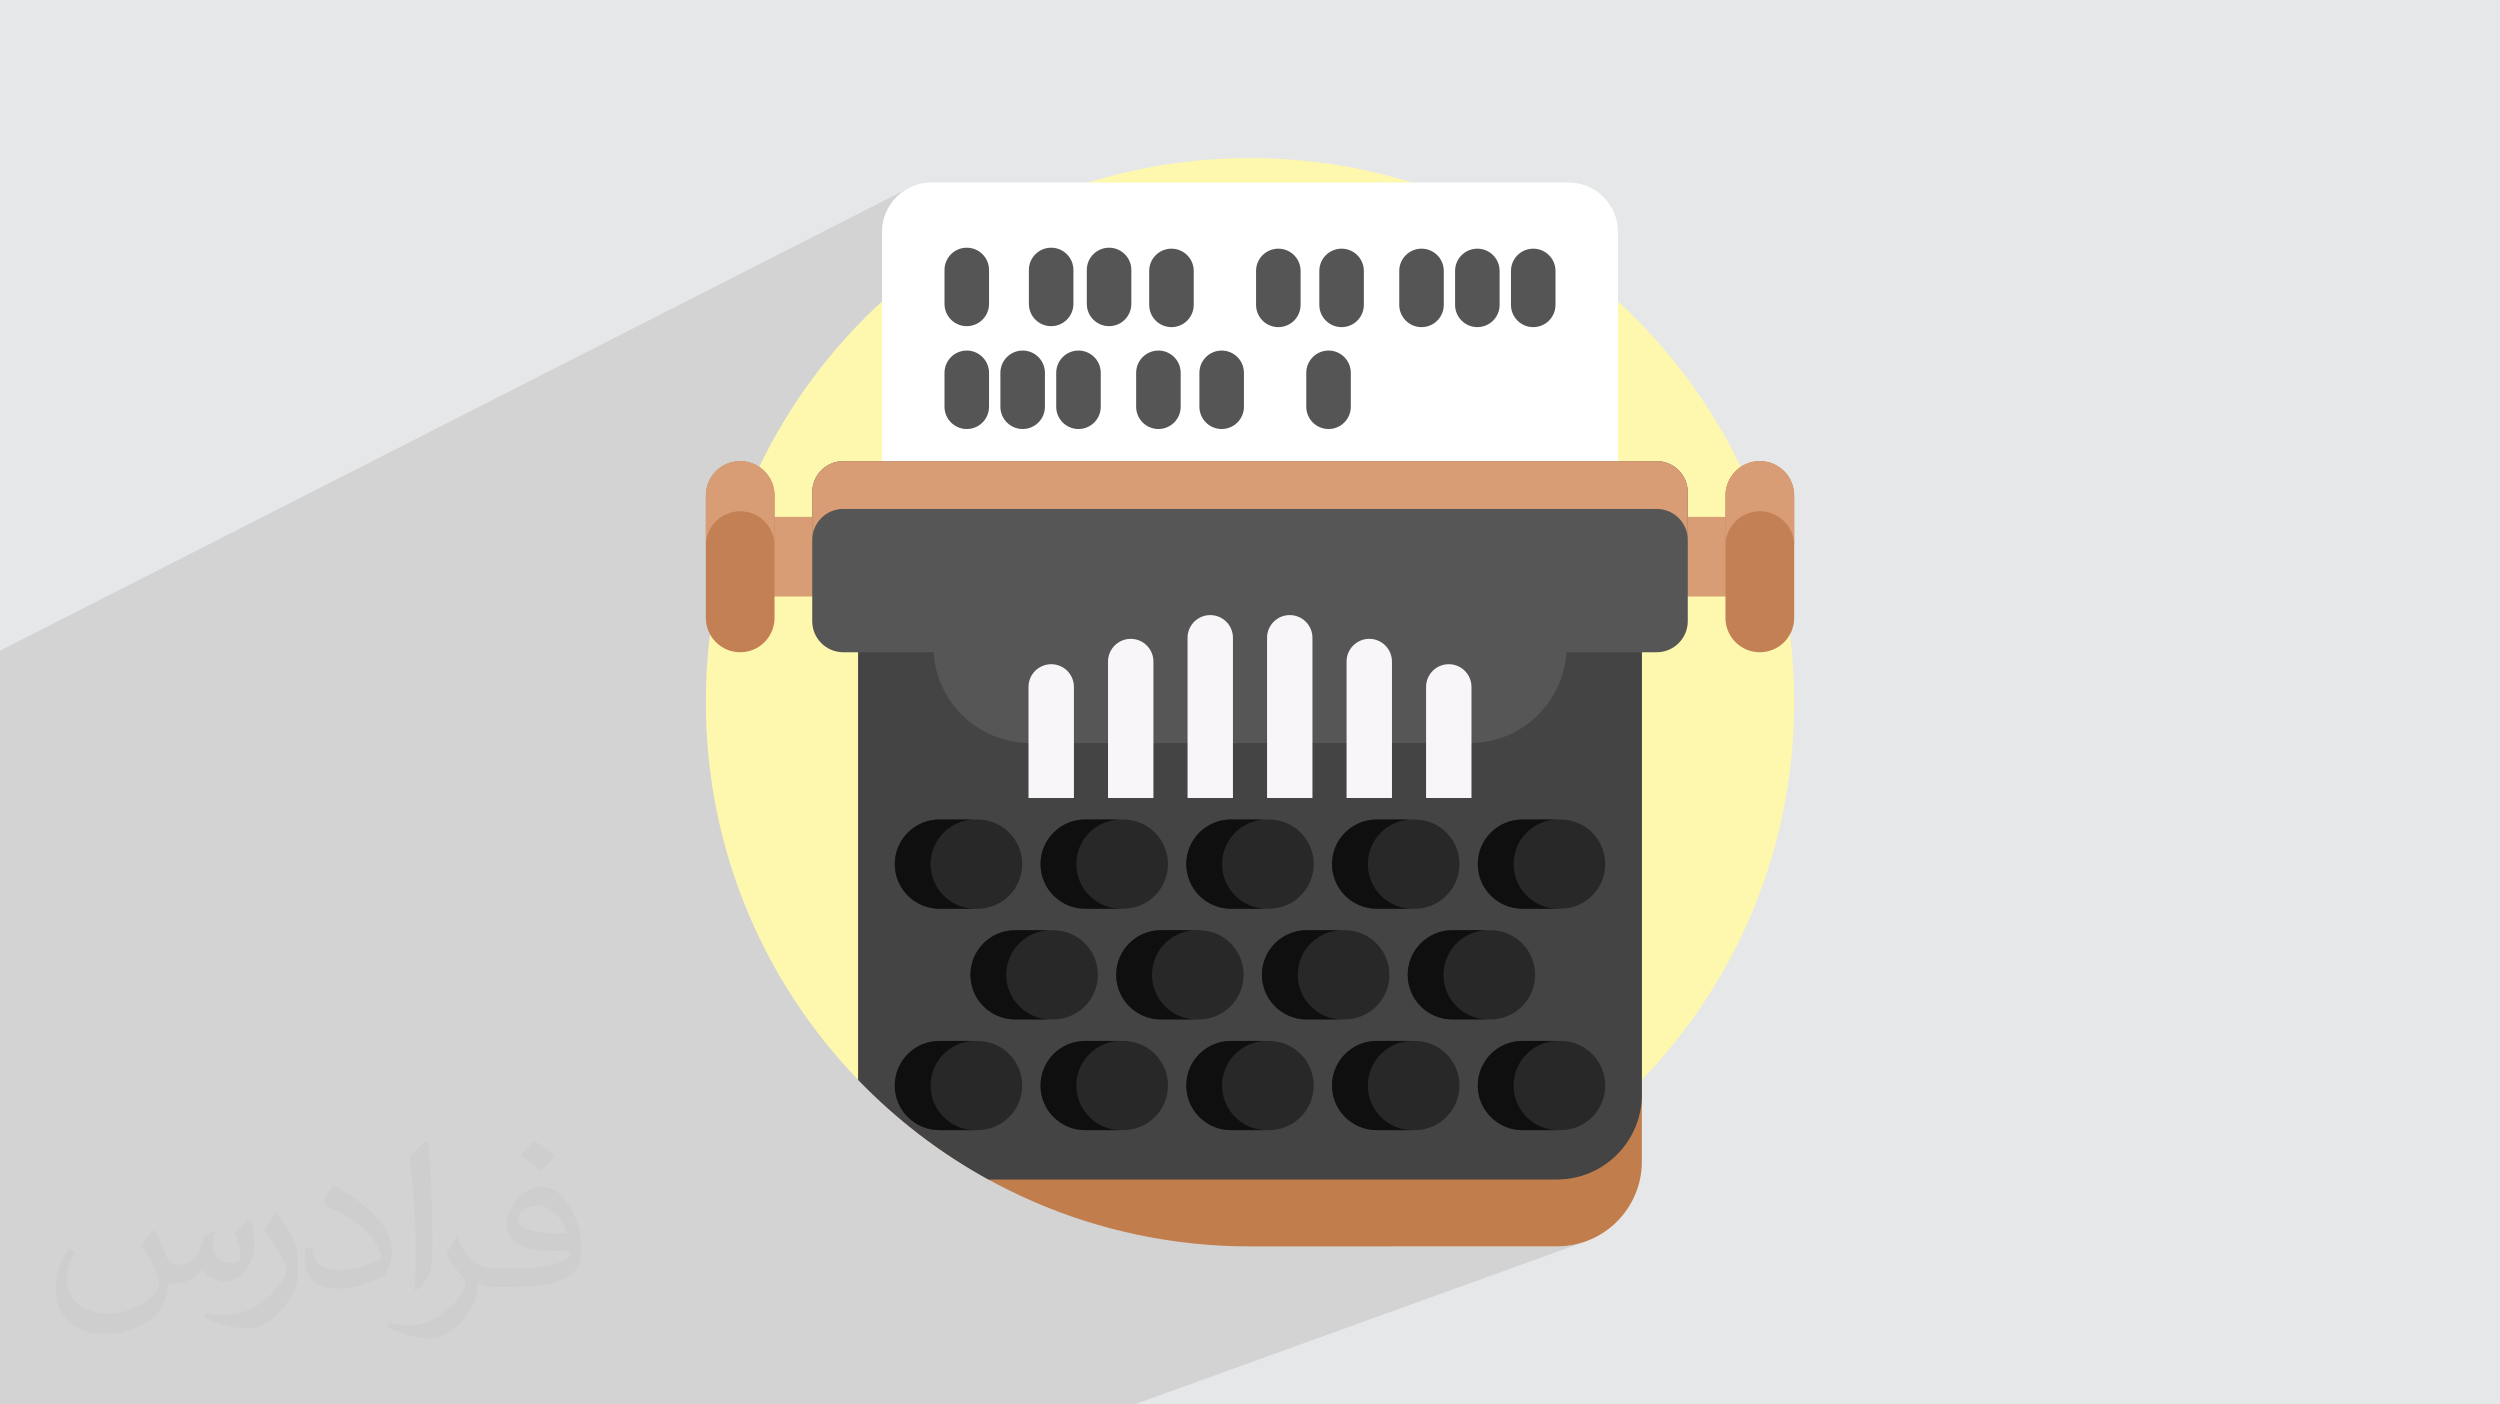
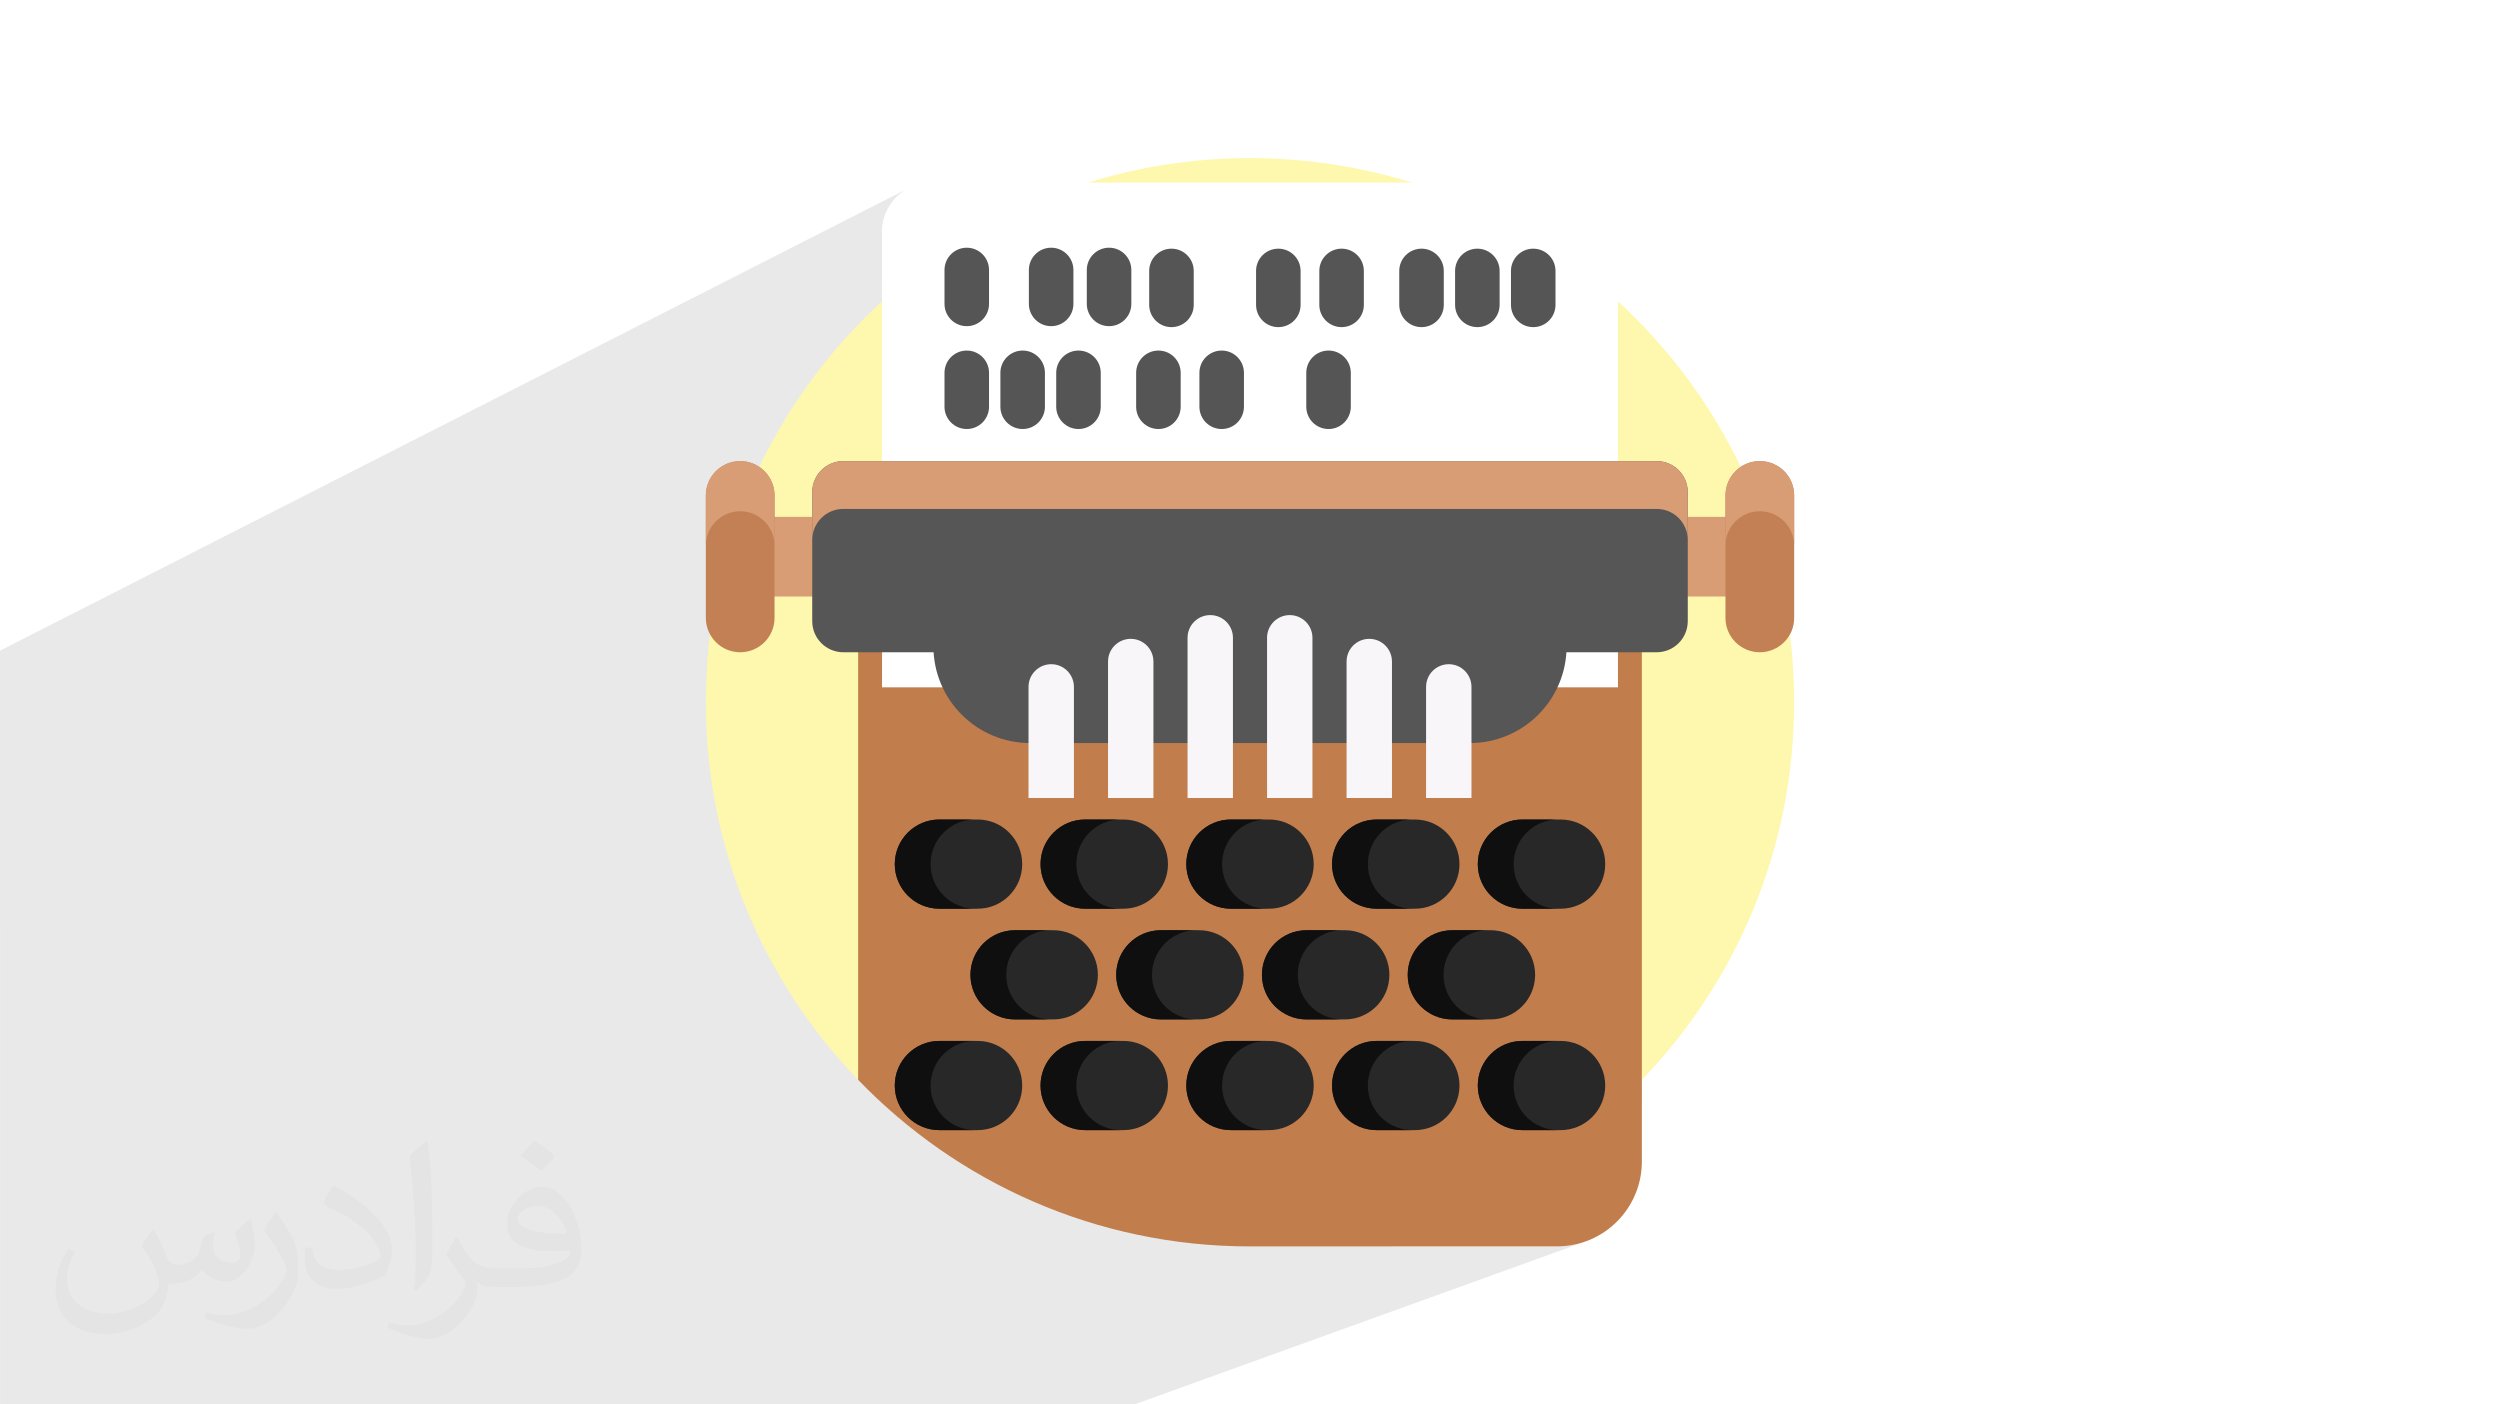
<svg xmlns="http://www.w3.org/2000/svg" xml:space="preserve" width="94.192mm" height="52.917mm" version="1.1" style="shape-rendering:geometricPrecision; text-rendering:geometricPrecision; image-rendering:optimizeQuality; fill-rule:evenodd; clip-rule:evenodd" viewBox="0 0 9404.92 5283.66">
  <defs>
    <style type="text/css">
   
    .fil0 {fill:#E6E7E8}
    .fil12 {fill:#0F0F0F;fill-rule:nonzero}
    .fil11 {fill:#282828;fill-rule:nonzero}
    .fil6 {fill:#444444;fill-rule:nonzero}
    .fil13 {fill:#555555;fill-rule:nonzero}
    .fil8 {fill:#565656;fill-rule:nonzero}
    .fil4 {fill:#C17D4C;fill-rule:nonzero}
    .fil9 {fill:#C28054;fill-rule:nonzero}
    .fil7 {fill:#D89D75;fill-rule:nonzero}
    .fil10 {fill:#F9F6F9;fill-rule:nonzero}
    .fil3 {fill:#FEF8AE;fill-rule:nonzero}
    .fil5 {fill:white;fill-rule:nonzero}
    .fil2 {fill:#373435;fill-opacity:0.031}
    .fil1 {fill:#2B2A29;fill-opacity:0.102}
   
  </style>
  </defs>
  <g id="Layer_x0020_1">
-     <polygon class="fil0" points="-0,0 9404.92,0 9404.92,5283.66 -0,5283.66 " />
    <path class="fil1" d="M-0 3483.69l0 -0.01 0 -3.41 0 -15.27 0 -14.14 0 -7.89 0 -4.71 0 -2.64 0 -13.57 0 -8.63 0 -13.24 0 -10.67 0 -1.45 0 -26.08 0 -8.03 0 -5.1 0 -5.91 0 -1.94 0 -2.43 0 -5.25 0 -7.85 0 -15.97 0 -12.88 0 -6.52 0 -1.67 0 -21.93 0 -2.52 0 -0.82 0 -0.89 0 -0.01 0 -11.15 0 -0.35 0 -0.02 0 -3.43 0 -2.5 0 -1.44 0 -4.07 0 -6.41 0 -12.82 0 -46.49 0 -18.84 0 -2.42 0 -5.74 0 -16.38 0 -0.8 0 -7.9 0 -29.97 0 -8.77 0 -4.43 0 -2.4 0 -39.39 0 -18.49 0 -0.34 0 -8.36 0 -37.03 0 -48.67 0 -25.74 0 -20.14 0 -93.82 0 -46.11 0 -32.53 0 -154.95 0 -102.63 3415.64 -1738.69 -15.35 9.33 -14.34 10.71 -13.23 12.02 -12.01 13.22 -10.72 14.34 -9.33 15.36 -7.84 16.28 -6.27 17.11 -4.58 17.84 -2.83 18.49 -0.96 19.04 0 172.32 496.78 -248.55 -88.27 45.21 -85.73 49.3 -83.06 53.25 -80.26 57.07 -1.01 0.79 127.71 -63.75 -14.23 7.73 -12.4 10.22 -10.22 12.4 -7.73 14.23 -4.88 15.72 -1.7 16.88 0 105.08 368.58 -182.26 -14.23 7.73 -12.4 10.22 -10.22 12.4 -7.73 14.23 -4.88 15.72 -1.7 16.88 0 55.03 269.08 -132.21 -14.23 7.73 -12.4 10.22 -10.22 12.4 -7.73 14.23 -4.88 15.72 -1.7 16.88 0 65.89 285.88 -139.46 -14.23 7.73 -12.4 10.22 -10.22 12.4 -7.73 14.23 -4.88 15.72 -1.7 16.88 0 127.65 1.31 13.03 451.89 -217.86 -14.23 7.73 -12.4 10.22 -10.22 12.4 -7.73 14.23 -4.88 15.72 -1.7 16.88 0 61.26 289.14 -138.44 -14.23 7.73 -12.4 10.22 -10.22 12.4 -7.73 14.23 -4.88 15.72 -1.7 16.88 0 89.83 351.87 -167.02 -14.23 7.73 -12.4 10.22 -10.22 12.4 -6.69 12.32 628.95 -298.15 0 0.01 -628.96 298.15 -1.03 1.9 -4.88 15.72 -1.7 16.88 0 46.05 261.18 -123.23 -14.23 7.73 -12.4 10.22 -10.22 12.4 -7.73 14.23 -4.88 15.72 -1.7 16.88 0 45.43 261.41 -122.61 -14.23 7.73 -12.4 10.22 -10.22 12.4 -7.73 14.23 -4.88 15.72 -1.7 16.88 0 127.65 1.7 16.88 4.88 15.72 7.73 14.23 10.22 12.4 12.4 10.22 14.23 7.73 15.72 4.88 16.88 1.7 16.88 -1.7 15.73 -4.88 -833.86 383.74 14.31 4.44 16.88 1.7 16.88 -1.7 15.72 -4.88 -277.06 127.27 1478.89 0 11.96 0.6 11.61 1.78 11.21 2.89 10.75 3.93 10.22 4.92 9.65 5.86 9.01 6.74 8.31 7.55 7.55 8.31 6.74 9.01 5.86 9.65 4.92 10.23 3.93 10.74 2.89 11.21 1.78 11.62 0.08 1.59 221.22 -96.45 11.87 -4.34 12.38 -3.19 12.83 -1.96 13.21 -0.67 13.21 0.67 12.83 1.96 12.39 3.19 11.87 4.34 11.29 5.44 10.65 6.47 9.94 7.44 9.19 8.34 8.34 9.19 7.44 9.94 6.47 10.65 5.44 11.29 4.34 11.87 3.19 12.39 1.96 12.83 0.67 13.21 0 188.26 0.02 0.39 -0.02 0.01 0 271.98 -0.67 13.21 -1.96 12.83 -3.19 12.39 -4.34 11.87 -5.44 11.29 -6.47 10.65 -7.44 9.95 -8.34 9.18 -9.19 8.34 -9.94 7.44 -10.65 6.48 -11.29 5.44 -494.01 205.28 0 1468.81 -0.42 16.45 -1.23 16.23 -2.04 16 -2.81 15.74 -3.57 15.47 -4.3 15.17 -5.02 14.85 -5.72 14.51 -6.4 14.16 -7.06 13.78 -7.69 13.39 -8.32 12.97 -8.91 12.53 -9.49 12.07 -10.04 11.6 -10.57 11.1 -11.1 10.58 -11.59 10.04 -12.07 9.49 -12.53 8.92 -12.96 8.32 -13.38 7.7 -13.78 7.06 -14.16 6.4 -14.51 5.72 -736.05 271.05 626.17 0 16.45 -0.42 16.23 -1.23 16 -2.04 15.74 -2.81 15.46 -3.57 15.17 -4.3 14.85 -5.02 -1700.24 614.09 -53.59 0 -597.14 0 -477.52 0 -8.64 0 -17.8 0 -1.24 0 -0.02 0 -8.46 0 -39.22 0 -1.54 0 -5.52 0 -77.89 0 -228.68 0 -116.14 0 -36.65 0 -55.58 0 -68.65 0 -54.06 0 -62.75 0 -51.6 0 -8.58 0 -28.04 0 -93.12 0 -28 0 -0.13 0 -17.99 0 -37.15 0 -124.22 0 -47.73 0 -11.84 0 -36.24 0 -14.69 0 -45.88 0 -8.15 0 -28.42 0 -23.3 0 -63.18 0 -6.29 0 -28.44 0 -0.03 0 -6.62 0 -22.98 0 -37.65 0 -124.22 0 -41.4 0 -2.3 0 -36.71 0 -23.77 0 -39.7 0 -8.16 0 -28.83 0 -19.99 0 -34.51 0 -3.23 0 -16.73 0 -13.41 0 -4.5 0 -17.92 0 -8.31 0 -2.67 0 -0.02 0 -33.5 0 -7.61 0 -0.31 0 -28.14 0 -1.24 0 -0.03 0 -8.45 0 -26.62 0 -49.41 0 -3.72 0 -28.19 0 -0.03 0 -11.94 0 -4.27 0 -27.88 0 -7.26 0 -29.92 0 -66.39 0 -8.16 0 -29.32 0 -16.57 0 -31.81 0 -7.74 0 -33.04 0 -2.72 0 -0.52 0 -16.85 0 -12 0 -0.02 0 -18.37 0 -7.92 0 -28.59 0 -33.14 0 -28.6 0 -4.97 0 -20.27 0 -2.02 0 -28.66 0 -0.03 0 -3.15 0 -27.33 0 -7.7 0 -16.72 0 -11.22 0 -5.61 0 -20.83 0 -58.45 0 -1.36 0 -16.24 0 -1.42 0 -10.34 0 -0.01 0 -19.44 0 -13.18 0 -24.62 0 -1.24 0 -6.07 0 -29.41 0 -16.84 0 -8.56 0 -21.34 0 -0.02 0 -3.24 0 -7.92 0 -29.04 0 -29.93 0 -23.03 0 -35.25 0 -0.34 0 -23.49 0 -5.61 0 -0.03 0 -1.7 0 -12.13 0 0 -0.99 0 -3.19 0 -11.74 0 -35.66 0 -0.1 0 -11.76 0 -0.01 0 -4.69 0 -23.52 0 -4.29 0 -4.02 0 -7.29 0 -22.22 0 -3.34 0 -5.58 0 -6.88 0 -0.24 0 -6.1 0 -4.98 0 -4.11 0 -3.28 0 -18.68 0 -0.57 0 -5.88 0 -6.14 0 -0.01 0 -0.84 0 -3.29 0 -2.6 0 -4.78 0 -3.42 0 -1.5 0 -36.62 0 -0.79 0 -3.93 0 -7.71 0 -5.29 0 -2.54 0 -0.01 0 -25.71 0 -3.49 0 -12.82 0 -4.82 0 -31.65 0 -0.64 0 -12.14 0 -1.74 0 -5.18 0 -11.55 0 -14.41 0 -4.81 0 -3.39 0 -6.53 0 -6.36 0 -12.17 0 -21.46 0 -2.4 0 -0.16 0 -1.46 0 -1.51 0 -3.24 0 -1.4 0 -6.88 0 -25.53 0 -13.86 0 -6.48 0 -3.13 0 -3.92 0 -2.36 0 -18.79 0 -37.76 0 -22.74 0 -5.7 0 -0.88 0 -3.5 0 -13.52 0 -24.2 0 -14.5 0 -2.29 0 -0.92 0 -0.89 0 -0.04 0 -8.68 0 -0.01 0 -0.83 0 -0.01 0 -109.79 0 -2.9 0 -16.5 0 -0.01 0 -31.43 0 -66.37 0 -4.31 0 -33.7 0 -10.18 0 -38.36 0 -26.53 0 -7.2 0 -170.79 0 -172.31 0 -4.96 0 -2.23 0 -17.53 0 -7.05 0 -20.19 0 -10.57 0 -32.82 0 -10.76 0 -5.92 0 -1.24 0 -21.13 0 -22.91 0 -2.41 0 -7.42 0 -21.26 0 -7.28 0 -21.05 0 -4.79 0 -10.35 0 -0.47 0 -9.15 0 -14.55 0 -7.56 0 -3.56 0 -6.46 0 -12.49 0 -13.83 0 -7.99 0 -7.46 0 -9.07 0 -44.76 0 -1.86 0 -8.62 0 -4.69 0 -3.06 0 -16.57 0 -4.3 0 -3.3 0 -9.24 0 -9.47 0 -4.22zm6749.59 -841.86l0 0z" />
    <path class="fil2" d="M578.49 4627.69c17.95,27.21 29.6,53.36 40.96,82.43 8.45,16.91 12.93,48.09 52.57,48.09 11.61,0 28.28,-3.42 43.06,-11.61 16.63,-8.73 29.32,-21.94 35.94,-42l15.85 -53.36 38.57 -19.02 2.64 2.64c-5.27,20.09 -6.59,39.36 -6.59,54.43 0,44.63 38.57,61.56 69.22,61.56 17.95,0 34.09,-8.73 34.09,-25.11 0,-21.13 -8.98,-57.06 -20.62,-89.29 17.95,-17.95 35.94,-35.94 56.53,-50.47l3.17 1.6c8.98,38.04 14,75.56 14,100.66 0,24.57 -10.83,51.79 -19.81,69.49 -18.49,34.87 -51.25,62.62 -90.87,62.62 -30.1,0 -63.65,-15.07 -86.66,-43.06l-1.32 0c-21.66,26.96 -55.22,51.25 -108.86,51.25l-16.63 0c-2.64,35.41 -10.29,60.49 -21.94,82.95 -31.95,62.34 -126.81,106.47 -216.1,106.47 -124.17,0 -186.51,-71.59 -186.51,-166.96 0,-58.91 19.27,-113.6 48.88,-152.42l24.29 10.04c-18.49,35.41 -30.91,68.68 -30.91,101.45 0,89.29 72.66,131.83 156.4,131.83 77.68,0 173.83,-49.41 191.28,-106.72 -6.59,-62.62 -30.1,-91.93 -66.04,-148.99 10.83,-19.02 24.83,-38.04 42.28,-58.38l3.17 0 0 0 0 0 -0.02 -0.09zm1432.13 -336.04c26.15,16.39 51.79,35.66 76.87,57.85 -14,19.81 -31.45,37.79 -53.11,53.64 -25.11,-20.34 -50.19,-37.79 -75.84,-56.27 17.42,-19.55 34.62,-38.29 52.04,-55.22l0 0 0 0 0 0 0 0 0 0 0.03 0zm13.47 244.11c-42.28,0 -76.87,27.75 -76.87,48.34 0,44.13 84.53,57.85 185.72,57.31 -12.68,-51.79 -57.06,-105.68 -108.86,-105.68l0.01 0.03zm-94.86 236.19c54.96,0 103.04,-1.6 139.74,-10.83 40.96,-10.29 75.56,-30.91 75.56,-45.17 0,-3.7 0,-8.19 -1.32,-11.89 -22.98,2.11 -49.41,2.11 -72.38,2.11 -74.49,0 -131.55,-16.91 -154.02,-58.66 -5.55,-11.61 -9.51,-24.57 -9.51,-39.36 0,-40.43 17.42,-79.79 48.09,-107 25.61,-22.45 53.89,-36.44 82.67,-36.44 52.04,0 93.51,41.75 122.57,107.54 15.85,35.94 26.68,77.4 26.68,129.72 0,34.87 -9.51,64.19 -31.17,85.85 -40.43,39.11 -114.92,53.89 -229.04,53.89l-51.79 0 0 0 -13.47 0c-28.28,0 -48.62,-5.02 -64.72,-17.42l-2.64 0c0.79,6.59 1.32,12.93 1.32,19.02 0,25.61 -8.45,58.38 -25.61,84.53 -50.72,75.3 -105.68,108.04 -153.24,108.04 -48.09,0 -107,-18.49 -160.11,-42.54l9.51 -18.49c17.17,7.13 40.96,11.89 73.7,11.89 85.85,0 198.66,-82.43 212.66,-163 -3.17,-6.59 -8.98,-15.32 -17.17,-24.57 -25.11,-29.85 -40.96,-54.68 -55.75,-80.83 12.68,-25.11 24.29,-45.17 35.13,-63.4l4.49 -0.53c36.72,74.77 69.99,117.55 144.23,117.55l11.61 0 0 0 53.89 0 0 0 0 0 0 0 0 0 0 0 0.09 0.01zm-371.98 79c6.34,-34.34 6.87,-72.91 6.87,-108.86l0 -53.36c0,-99.6 -12.68,-244.36 -22.98,-338.68 17.95,-19.27 43.06,-42 62.87,-57.31l5.81 1.6c13.47,118.62 16.63,256 16.63,383.06 0,33.3 -1.32,65.79 -4.49,89.55 -1.85,30.1 -19.27,52.83 -56.53,87.7l-8.19 -3.7zm-382.8 -157.19c1.85,46.77 24.83,83.49 105.15,83.49 49.93,0 92.19,-12.93 138.96,-35.13 8.45,-3.7 12.93,-8.73 12.93,-12.93 0,-29.32 -22.45,-68.15 -60.23,-103.55 -36.72,-33.3 -85.34,-62.62 -130.76,-82.18 -15.6,-6.59 -20.62,-13.47 -20.62,-20.09 0,-13.47 17.95,-41.75 32.77,-62.09l5.02 -0.53c52.04,27.21 110.17,67.64 153.24,112.53 39.11,41.47 63.4,83.49 63.4,129.19 0,33.81 -10.29,65.51 -26.96,95.11 -57.06,28.79 -117.83,50.72 -178.06,50.72 -73.17,0 -123.1,-34.34 -123.1,-114.92 0,-8.73 0,-22.19 3.17,-39.64l25.11 0 0 0 0 0 0 0 0 0 0 0 -0.02 0zm-132.37 -132.9l45.45 73.45c16.63,27.21 32.23,56.81 32.23,103.55l0 59.7c0,48.34 -30.91,100.13 -80.83,151.38 -39.11,34.62 -73.7,49.41 -105.68,49.41 -47.55,0 -101.98,-14.79 -164.85,-41.75l7.13 -18.49c19.81,5.27 42.79,9.77 71.06,9.77 90.36,-0.53 182.8,-66.57 225.08,-147.15 5.02,-9.26 6.87,-17.95 6.87,-24.04 0,-9.26 -5.02,-19.55 -8.98,-28.79 -22.98,-43.31 -48.62,-82.95 -76.87,-119.68 14.79,-23.25 29.6,-45.7 45.7,-67.9l3.7 0.53 0 0 0 0 0 0 0 0 0 0 -0.02 0.01z" />
    <g id="_2101027297536">
      <path class="fil3" d="M6749.59 2641.83c0,551.6 -218.23,1052.28 -572.95,1420.44 -142.98,148.26 -402.04,181.16 -584.05,281.11 -292.04,160.41 -478.58,181.06 -835.22,181.06 -356.65,0 -692.03,-91.24 -984.07,-251.65 -181.99,-99.96 -402.04,-62.27 -545.02,-210.52 -354.72,-368.16 -572.95,-868.83 -572.95,-1420.44 0,-1130.56 916.57,-2047.13 2047.13,-2047.13 1130.56,0 2047.13,916.57 2047.13,2047.13l0 0z" />
      <path class="fil4" d="M6176.64 2429.76l0 1939.65c0,176.48 -143.06,319.55 -319.55,319.55l-1154.63 0c-578.95,0 -1101.77,-240.38 -1474.18,-626.69l0 -1632.51 2948.36 0z" />
      <path class="fil5" d="M5900.52 686.59l-2396.11 0c-102.84,0 -186.22,83.36 -186.22,186.22l0 1712.78 2768.55 0 0 -1712.79c-0.01,-102.84 -83.37,-186.22 -186.22,-186.22l0 0.01z" />
-       <path class="fil6" d="M6176.64 2178.1l0 1939.58c0,176.48 -143.06,319.63 -319.55,319.63l-2138.69 0c-182,-99.96 -347.13,-226.79 -490.12,-375.04l0 -1884.17 2948.36 0z" />
      <path class="fil7" d="M6589.86 2244.01l-3774.81 0c-45.62,0 -82.6,-36.97 -82.6,-82.59l0 -134.43c0,-45.62 36.98,-82.6 82.6,-82.6l3774.81 0c45.61,0 82.59,36.97 82.59,82.6l0 134.43c0,45.62 -36.97,82.59 -82.58,82.59l-0.01 0z" />
      <path class="fil8" d="M6232.36 2453.76l-3059.81 0c-64.61,0 -116.99,-52.38 -116.99,-117l0 -485.12c0,-64.61 52.37,-116.99 116.99,-116.99l3059.81 -0.01c64.61,0 116.99,52.38 116.99,117l0 485.12c-0.01,64.62 -52.38,116.99 -116.99,116.99l0 0.01z" />
      <path class="fil7" d="M6349.32 1851.61l0 179.85c0,-64.61 -52.35,-116.95 -116.95,-116.95l-3059.87 0c-64.6,0 -116.94,52.34 -116.94,116.94l0 -179.84c0,-64.61 52.34,-116.95 116.94,-116.95l3059.87 0c64.59,-0.01 116.95,52.35 116.95,116.95l0 0z" />
      <path class="fil9" d="M6620.35 2453.76c-71.36,0 -129.22,-57.86 -129.22,-129.23l0 -460.64c0,-71.37 57.86,-129.22 129.22,-129.22 71.37,0 129.22,57.85 129.22,129.22l0 460.64c0,71.37 -57.85,129.23 -129.22,129.23z" />
      <path class="fil9" d="M2784.57 2453.76c-71.37,0 -129.22,-57.86 -129.22,-129.23l0 -460.64c0,-71.37 57.85,-129.22 129.22,-129.22 71.36,0 129.22,57.85 129.22,129.22l0 460.64c0,71.37 -57.86,129.23 -129.22,129.23z" />
      <path class="fil7" d="M6749.59 1863.86l0 188.67c0,-35.69 -14.42,-68.03 -37.84,-91.36 -23.42,-23.34 -55.68,-37.84 -91.36,-37.84 -71.36,0 -129.2,57.84 -129.2,129.2l0 -188.67c0,-71.35 57.85,-129.2 129.2,-129.2 35.69,0 67.94,14.51 91.36,37.85 23.42,23.32 37.84,55.67 37.84,91.35z" />
      <path class="fil7" d="M2913.77 1863.86l0 188.67c0,-35.69 -14.42,-68.03 -37.84,-91.36 -23.42,-23.34 -55.68,-37.84 -91.36,-37.84 -71.35,0 -129.2,57.84 -129.2,129.2l0 -188.67c0,-71.35 57.85,-129.2 129.2,-129.2 35.69,0 67.95,14.51 91.36,37.85 23.42,23.32 37.84,55.67 37.84,91.35z" />
      <path class="fil8" d="M5529.43 2795.33l-1653.94 0c-201.06,0 -364.05,-162.98 -364.05,-364.05 0,-201.06 162.98,-364.05 364.05,-364.05l1653.94 0c201.06,0 364.05,162.99 364.05,364.05 0,201.07 -162.99,364.05 -364.05,364.05l0 0z" />
      <path class="fil10" d="M4040.03 3002.07l-170.78 0 0 -417.97c0,-47.17 38.23,-85.4 85.4,-85.4 47.16,0 85.39,38.23 85.39,85.4l0 417.97 -0.01 0z" />
      <path class="fil10" d="M4339.17 3002.07l-170.79 0 0 -513.37c0,-47.16 38.23,-85.39 85.4,-85.39 47.16,0 85.39,38.23 85.39,85.39l0 513.37 0 0z" />
      <path class="fil10" d="M4638.29 3002.07l-170.78 0 0 -602.74c0,-47.17 38.23,-85.4 85.39,-85.4 47.17,0 85.4,38.23 85.4,85.4l0 602.74 -0.01 0z" />
      <path class="fil10" d="M5364.88 3002.07l170.78 0 0 -417.97c0,-47.17 -38.23,-85.4 -85.4,-85.4 -47.16,0 -85.39,38.23 -85.39,85.4l0 417.97 0.01 0z" />
      <path class="fil10" d="M5065.75 3002.07l170.79 0 0 -513.37c0,-47.16 -38.23,-85.39 -85.4,-85.39 -47.16,0 -85.39,38.23 -85.39,85.39l0 513.37 0 0z" />
      <path class="fil10" d="M4766.62 3002.07l170.78 0 0 -602.74c0,-47.17 -38.23,-85.4 -85.39,-85.4 -47.17,0 -85.4,38.23 -85.4,85.4l0 602.74 0.01 0z" />
      <path class="fil11" d="M3677.74 3418.54l-143.82 0c-92.67,0 -167.8,-75.12 -167.8,-167.8 0,-92.66 75.12,-167.79 167.8,-167.79l143.81 0c92.67,0 167.8,75.12 167.8,167.8 0,92.67 -75.12,167.8 -167.79,167.8l0 -0.01z" />
      <path class="fil12" d="M3668.61 3418.52l-134.71 0c-92.63,0 -167.77,-75.15 -167.77,-167.77 0,-46.32 18.83,-88.3 49.11,-118.66 30.44,-30.36 72.35,-49.12 118.66,-49.12l134.71 0c-46.31,0 -88.3,18.75 -118.58,49.12 -30.44,30.35 -49.19,72.35 -49.19,118.66 0,92.62 75.14,167.77 167.77,167.77l0 0z" />
      <path class="fil11" d="M4226.05 3418.54l-143.81 0c-92.67,0 -167.8,-75.12 -167.8,-167.8 0,-92.66 75.12,-167.79 167.8,-167.79l143.81 0c92.67,0 167.8,75.12 167.8,167.8 0,92.67 -75.13,167.8 -167.8,167.8l0 -0.01z" />
      <path class="fil12" d="M4216.92 3418.52l-134.71 0c-92.62,0 -167.77,-75.15 -167.77,-167.77 0,-46.32 18.83,-88.3 49.11,-118.66 30.45,-30.36 72.35,-49.12 118.66,-49.12l134.71 0c-46.31,0 -88.3,18.75 -118.57,49.12 -30.45,30.35 -49.2,72.35 -49.2,118.66 0,92.62 75.15,167.77 167.77,167.77l0 0z" />
      <path class="fil11" d="M4774.37 3418.54l-143.81 0c-92.67,0 -167.8,-75.12 -167.8,-167.8 0,-92.66 75.12,-167.79 167.8,-167.79l143.81 0c92.67,0 167.8,75.12 167.8,167.8 -0.01,92.67 -75.13,167.8 -167.8,167.8l0 -0.01z" />
      <path class="fil12" d="M4765.24 3418.52l-134.71 0c-92.62,0 -167.77,-75.15 -167.77,-167.77 0,-46.32 18.83,-88.3 49.11,-118.66 30.45,-30.36 72.35,-49.12 118.66,-49.12l134.71 0c-46.31,0 -88.3,18.75 -118.57,49.12 -30.45,30.35 -49.2,72.35 -49.2,118.66 0,92.62 75.15,167.77 167.77,167.77l0 0z" />
      <path class="fil11" d="M5322.68 3418.54l-143.81 0c-92.67,0 -167.8,-75.12 -167.8,-167.8 0,-92.66 75.12,-167.79 167.8,-167.79l143.81 0c92.67,0 167.8,75.12 167.8,167.8 0,92.67 -75.13,167.8 -167.8,167.8l0 -0.01z" />
      <path class="fil12" d="M5313.55 3418.52l-134.71 0c-92.62,0 -167.77,-75.15 -167.77,-167.77 0,-46.32 18.83,-88.3 49.11,-118.66 30.45,-30.36 72.35,-49.12 118.66,-49.12l134.71 0c-46.31,0 -88.3,18.75 -118.57,49.12 -30.45,30.35 -49.2,72.35 -49.2,118.66 0,92.62 75.15,167.77 167.77,167.77l0 0z" />
      <path class="fil11" d="M5871 3418.54l-143.81 0c-92.67,0 -167.8,-75.12 -167.8,-167.8 0,-92.66 75.12,-167.79 167.8,-167.79l143.81 0c92.67,0 167.8,75.12 167.8,167.8 -0.01,92.67 -75.13,167.8 -167.8,167.8l0 -0.01z" />
      <path class="fil12" d="M5861.87 3418.52l-134.71 0c-92.62,0 -167.77,-75.15 -167.77,-167.77 0,-46.32 18.83,-88.3 49.11,-118.66 30.45,-30.36 72.35,-49.12 118.66,-49.12l134.71 0c-46.31,0 -88.3,18.75 -118.57,49.12 -30.45,30.35 -49.2,72.35 -49.2,118.66 0,92.62 75.15,167.77 167.77,167.77l0 0z" />
      <path class="fil11" d="M3677.74 4251.5l-143.82 0c-92.67,0 -167.8,-75.12 -167.8,-167.79 0,-92.67 75.12,-167.8 167.8,-167.8l143.81 0c92.67,0 167.8,75.12 167.8,167.8 0,92.67 -75.12,167.8 -167.79,167.8l0 -0.01z" />
      <path class="fil12" d="M3668.61 4251.49l-134.71 0c-92.63,0 -167.77,-75.15 -167.77,-167.77 0,-46.32 18.83,-88.31 49.11,-118.67 30.44,-30.36 72.35,-49.11 118.66,-49.11l134.71 0c-46.31,0 -88.3,18.75 -118.58,49.12 -30.44,30.35 -49.19,72.35 -49.19,118.66 0,92.61 75.14,167.77 167.77,167.77l0 0z" />
      <path class="fil11" d="M4226.05 4251.5l-143.81 0c-92.67,0 -167.8,-75.12 -167.8,-167.79 0,-92.67 75.12,-167.8 167.8,-167.8l143.81 0c92.67,0 167.8,75.12 167.8,167.8 0,92.67 -75.13,167.8 -167.8,167.8l0 -0.01z" />
      <path class="fil12" d="M4216.92 4251.49l-134.71 0c-92.62,0 -167.77,-75.15 -167.77,-167.77 0,-46.32 18.83,-88.31 49.11,-118.67 30.45,-30.36 72.35,-49.11 118.66,-49.11l134.71 0c-46.31,0 -88.3,18.75 -118.57,49.12 -30.45,30.35 -49.2,72.35 -49.2,118.66 0,92.61 75.15,167.77 167.77,167.77l0 0z" />
      <path class="fil11" d="M4774.37 4251.5l-143.81 0c-92.67,0 -167.8,-75.12 -167.8,-167.79 0,-92.67 75.12,-167.8 167.8,-167.8l143.81 0c92.67,0 167.8,75.12 167.8,167.8 -0.01,92.67 -75.13,167.8 -167.8,167.8l0 -0.01z" />
      <path class="fil12" d="M4765.24 4251.49l-134.71 0c-92.62,0 -167.77,-75.15 -167.77,-167.77 0,-46.32 18.83,-88.31 49.11,-118.67 30.45,-30.36 72.35,-49.11 118.66,-49.11l134.71 0c-46.31,0 -88.3,18.75 -118.57,49.12 -30.45,30.35 -49.2,72.35 -49.2,118.66 0,92.61 75.15,167.77 167.77,167.77l0 0z" />
      <path class="fil11" d="M5322.68 4251.5l-143.81 0c-92.67,0 -167.8,-75.12 -167.8,-167.79 0,-92.67 75.12,-167.8 167.8,-167.8l143.81 0c92.67,0 167.8,75.12 167.8,167.8 0,92.67 -75.13,167.8 -167.8,167.8l0 -0.01z" />
      <path class="fil12" d="M5313.55 4251.49l-134.71 0c-92.62,0 -167.77,-75.15 -167.77,-167.77 0,-46.32 18.83,-88.31 49.11,-118.67 30.45,-30.36 72.35,-49.11 118.66,-49.11l134.71 0c-46.31,0 -88.3,18.75 -118.57,49.12 -30.45,30.35 -49.2,72.35 -49.2,118.66 0,92.61 75.15,167.77 167.77,167.77l0 0z" />
      <path class="fil11" d="M5871 4251.5l-143.81 0c-92.67,0 -167.8,-75.12 -167.8,-167.79 0,-92.67 75.12,-167.8 167.8,-167.8l143.81 0c92.67,0 167.8,75.12 167.8,167.8 -0.01,92.67 -75.13,167.8 -167.8,167.8l0 -0.01z" />
      <path class="fil12" d="M5861.87 4251.49l-134.71 0c-92.62,0 -167.77,-75.15 -167.77,-167.77 0,-46.32 18.83,-88.31 49.11,-118.67 30.45,-30.36 72.35,-49.11 118.66,-49.11l134.71 0c-46.31,0 -88.3,18.75 -118.57,49.12 -30.45,30.35 -49.2,72.35 -49.2,118.66 0,92.61 75.15,167.77 167.77,167.77l0 0z" />
      <path class="fil11" d="M3962.38 3835.03l-143.82 0c-92.66,0 -167.79,-75.13 -167.79,-167.8 0,-92.67 75.12,-167.8 167.79,-167.8l143.82 0c92.67,0 167.8,75.13 167.8,167.8 0,92.67 -75.12,167.8 -167.8,167.8l0 0z" />
      <path class="fil12" d="M3953.25 3835.01l-134.71 0c-92.62,0 -167.77,-75.15 -167.77,-167.78 0,-46.31 18.83,-88.3 49.11,-118.66 30.45,-30.36 72.35,-49.11 118.66,-49.11l134.71 0c-46.31,0 -88.3,18.74 -118.57,49.11 -30.45,30.36 -49.2,72.36 -49.2,118.67 0,92.61 75.15,167.77 167.77,167.77l0 0z" />
      <path class="fil11" d="M4510.7 3835.03l-143.81 0c-92.67,0 -167.8,-75.13 -167.8,-167.8 0,-92.67 75.12,-167.8 167.8,-167.8l143.81 0c92.67,0 167.8,75.13 167.8,167.8 -0.01,92.67 -75.13,167.8 -167.8,167.8l0 0z" />
      <path class="fil12" d="M4501.56 3835.01l-134.71 0c-92.62,0 -167.77,-75.15 -167.77,-167.78 0,-46.31 18.83,-88.3 49.11,-118.66 30.44,-30.36 72.35,-49.11 118.66,-49.11l134.71 0c-46.31,0 -88.3,18.74 -118.57,49.11 -30.45,30.36 -49.2,72.36 -49.2,118.67 0,92.61 75.15,167.77 167.77,167.77l0 0z" />
      <path class="fil11" d="M5059.01 3835.03l-143.81 0c-92.67,0 -167.8,-75.13 -167.8,-167.8 0,-92.67 75.12,-167.8 167.8,-167.8l143.81 0c92.67,0 167.8,75.13 167.8,167.8 0,92.67 -75.12,167.8 -167.8,167.8l0 0z" />
      <path class="fil12" d="M5049.87 3835.01l-134.71 0c-92.62,0 -167.77,-75.15 -167.77,-167.78 0,-46.31 18.83,-88.3 49.11,-118.66 30.44,-30.36 72.35,-49.11 118.66,-49.11l134.71 0c-46.31,0 -88.3,18.74 -118.57,49.11 -30.45,30.36 -49.2,72.36 -49.2,118.67 0,92.61 75.15,167.77 167.77,167.77l0 0z" />
      <path class="fil11" d="M5607.33 3835.03l-143.82 0c-92.66,0 -167.79,-75.13 -167.79,-167.8 0,-92.67 75.12,-167.8 167.79,-167.8l143.82 0c92.67,0 167.8,75.13 167.8,167.8 -0.01,92.67 -75.13,167.8 -167.8,167.8l0 0z" />
      <path class="fil12" d="M5598.19 3835.01l-134.71 0c-92.63,0 -167.77,-75.15 -167.77,-167.78 0,-46.31 18.83,-88.3 49.11,-118.66 30.44,-30.36 72.35,-49.11 118.66,-49.11l134.71 0c-46.31,0 -88.3,18.74 -118.57,49.11 -30.45,30.36 -49.2,72.36 -49.2,118.67 0,92.61 75.14,167.77 167.77,167.77l0 0z" />
      <path class="fil13" d="M3636.94 1227.03c-46.26,0 -83.76,-37.5 -83.76,-83.76l0 -127.65c0,-46.26 37.5,-83.76 83.76,-83.76 46.26,0 83.76,37.5 83.76,83.76l0 127.65c0,46.26 -37.5,83.76 -83.76,83.76z" />
      <path class="fil13" d="M3954.36 1227.03c-46.26,0 -83.76,-37.5 -83.76,-83.76l0 -127.65c0,-46.26 37.5,-83.76 83.76,-83.76 46.26,0 83.76,37.5 83.76,83.76l0 127.65c0,46.26 -37.49,83.76 -83.76,83.76z" />
      <path class="fil13" d="M4172.28 1227.03c-46.26,0 -83.76,-37.5 -83.76,-83.76l0 -127.65c0,-46.26 37.5,-83.76 83.76,-83.76 46.26,0 83.76,37.5 83.76,83.76l0 127.65c0,46.26 -37.5,83.76 -83.76,83.76z" />
      <path class="fil13" d="M4407 1230.65c-46.26,0 -83.76,-37.5 -83.76,-83.76l0 -127.65c0,-46.26 37.5,-83.76 83.76,-83.76 46.26,0 83.77,37.5 83.77,83.76l0 127.65c0,46.26 -37.51,83.76 -83.77,83.76z" />
      <path class="fil13" d="M4809.03 1230.65c-46.26,0 -83.76,-37.5 -83.76,-83.76l0 -127.65c0,-46.26 37.5,-83.76 83.76,-83.76 46.26,0 83.76,37.5 83.76,83.76l0 127.65c0,46.26 -37.5,83.76 -83.76,83.76z" />
      <path class="fil13" d="M5047.01 1230.65c-46.26,0 -83.76,-37.5 -83.76,-83.76l0 -127.65c0,-46.26 37.5,-83.76 83.76,-83.76 46.26,0 83.76,37.5 83.76,83.76l0 127.65c0,46.26 -37.5,83.76 -83.76,83.76z" />
      <path class="fil13" d="M5347.71 1230.65c-46.26,0 -83.76,-37.5 -83.76,-83.76l0 -127.65c0,-46.26 37.5,-83.76 83.76,-83.76 46.26,0 83.76,37.5 83.76,83.76l0 127.65c0,46.26 -37.5,83.76 -83.76,83.76z" />
      <path class="fil13" d="M5557.74 1230.65c-46.26,0 -83.76,-37.5 -83.76,-83.76l0 -127.65c0,-46.26 37.5,-83.76 83.76,-83.76 46.26,0 83.76,37.5 83.76,83.76l0 127.65c0,46.26 -37.5,83.76 -83.76,83.76z" />
      <path class="fil13" d="M5767.99 1230.65c-46.26,0 -83.76,-37.5 -83.76,-83.76l0 -127.65c0,-46.26 37.5,-83.76 83.76,-83.76 46.26,0 83.76,37.5 83.76,83.76l0 127.65c0.01,46.26 -37.49,83.76 -83.76,83.76z" />
      <path class="fil13" d="M4997.93 1613.95c46.26,0 83.76,-37.5 83.76,-83.76l0 -127.65c0,-46.26 -37.5,-83.76 -83.76,-83.76 -46.26,0 -83.76,37.5 -83.76,83.76l0 127.65c0,46.26 37.49,83.76 83.76,83.76z" />
      <path class="fil13" d="M4595.9 1613.95c46.26,0 83.76,-37.5 83.76,-83.76l0 -127.65c0,-46.26 -37.5,-83.76 -83.76,-83.76 -46.26,0 -83.76,37.5 -83.76,83.76l0 127.65c0,46.26 37.5,83.76 83.76,83.76z" />
      <path class="fil13" d="M4357.92 1613.95c46.26,0 83.76,-37.5 83.76,-83.76l0 -127.65c0,-46.26 -37.5,-83.76 -83.76,-83.76 -46.26,0 -83.76,37.5 -83.76,83.76l0 127.65c0,46.26 37.5,83.76 83.76,83.76z" />
      <path class="fil13" d="M4057.22 1613.95c46.26,0 83.76,-37.5 83.76,-83.76l0 -127.65c0,-46.26 -37.5,-83.76 -83.76,-83.76 -46.26,0 -83.76,37.5 -83.76,83.76l0 127.65c0,46.26 37.5,83.76 83.76,83.76z" />
      <path class="fil13" d="M3847.2 1613.95c46.26,0 83.76,-37.5 83.76,-83.76l0 -127.65c0,-46.26 -37.5,-83.76 -83.76,-83.76 -46.26,0 -83.76,37.5 -83.76,83.76l0 127.65c0,46.26 37.5,83.76 83.76,83.76z" />
      <path class="fil13" d="M3636.94 1613.95c46.26,0 83.76,-37.5 83.76,-83.76l0 -127.65c0,-46.26 -37.5,-83.76 -83.76,-83.76 -46.26,0 -83.76,37.5 -83.76,83.76l0 127.65c0,46.26 37.5,83.76 83.76,83.76z" />
    </g>
  </g>
</svg>